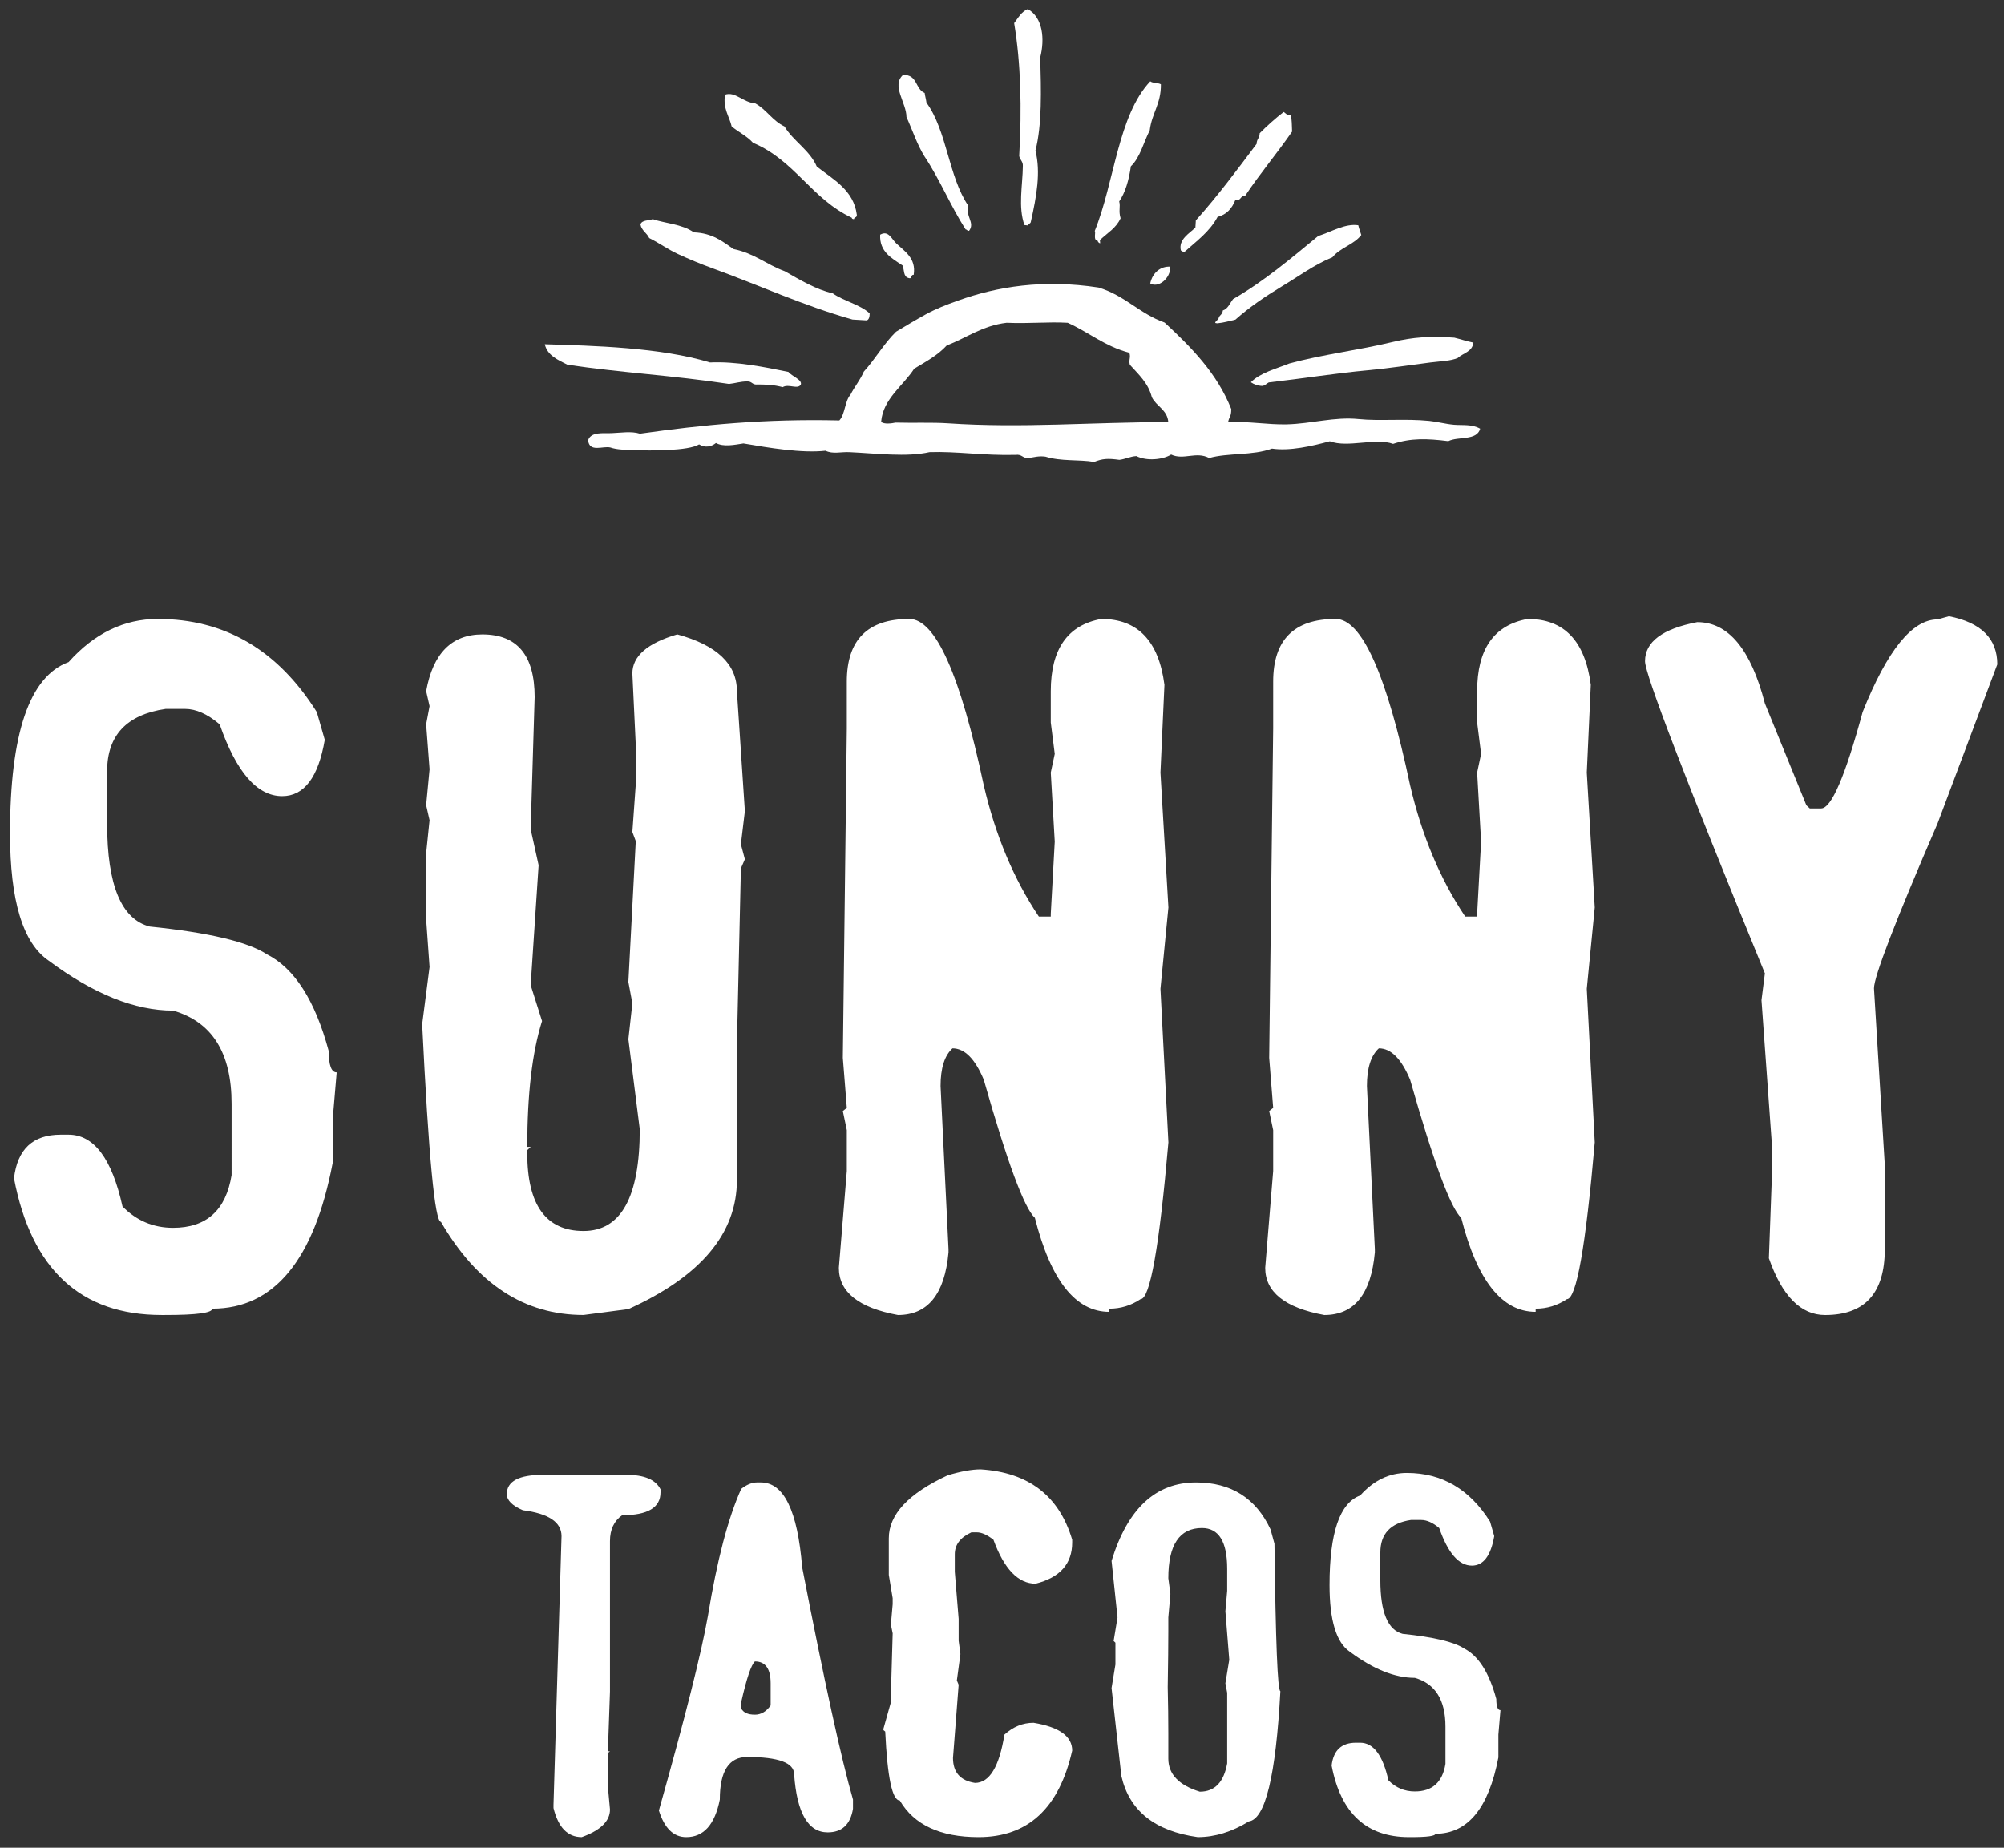
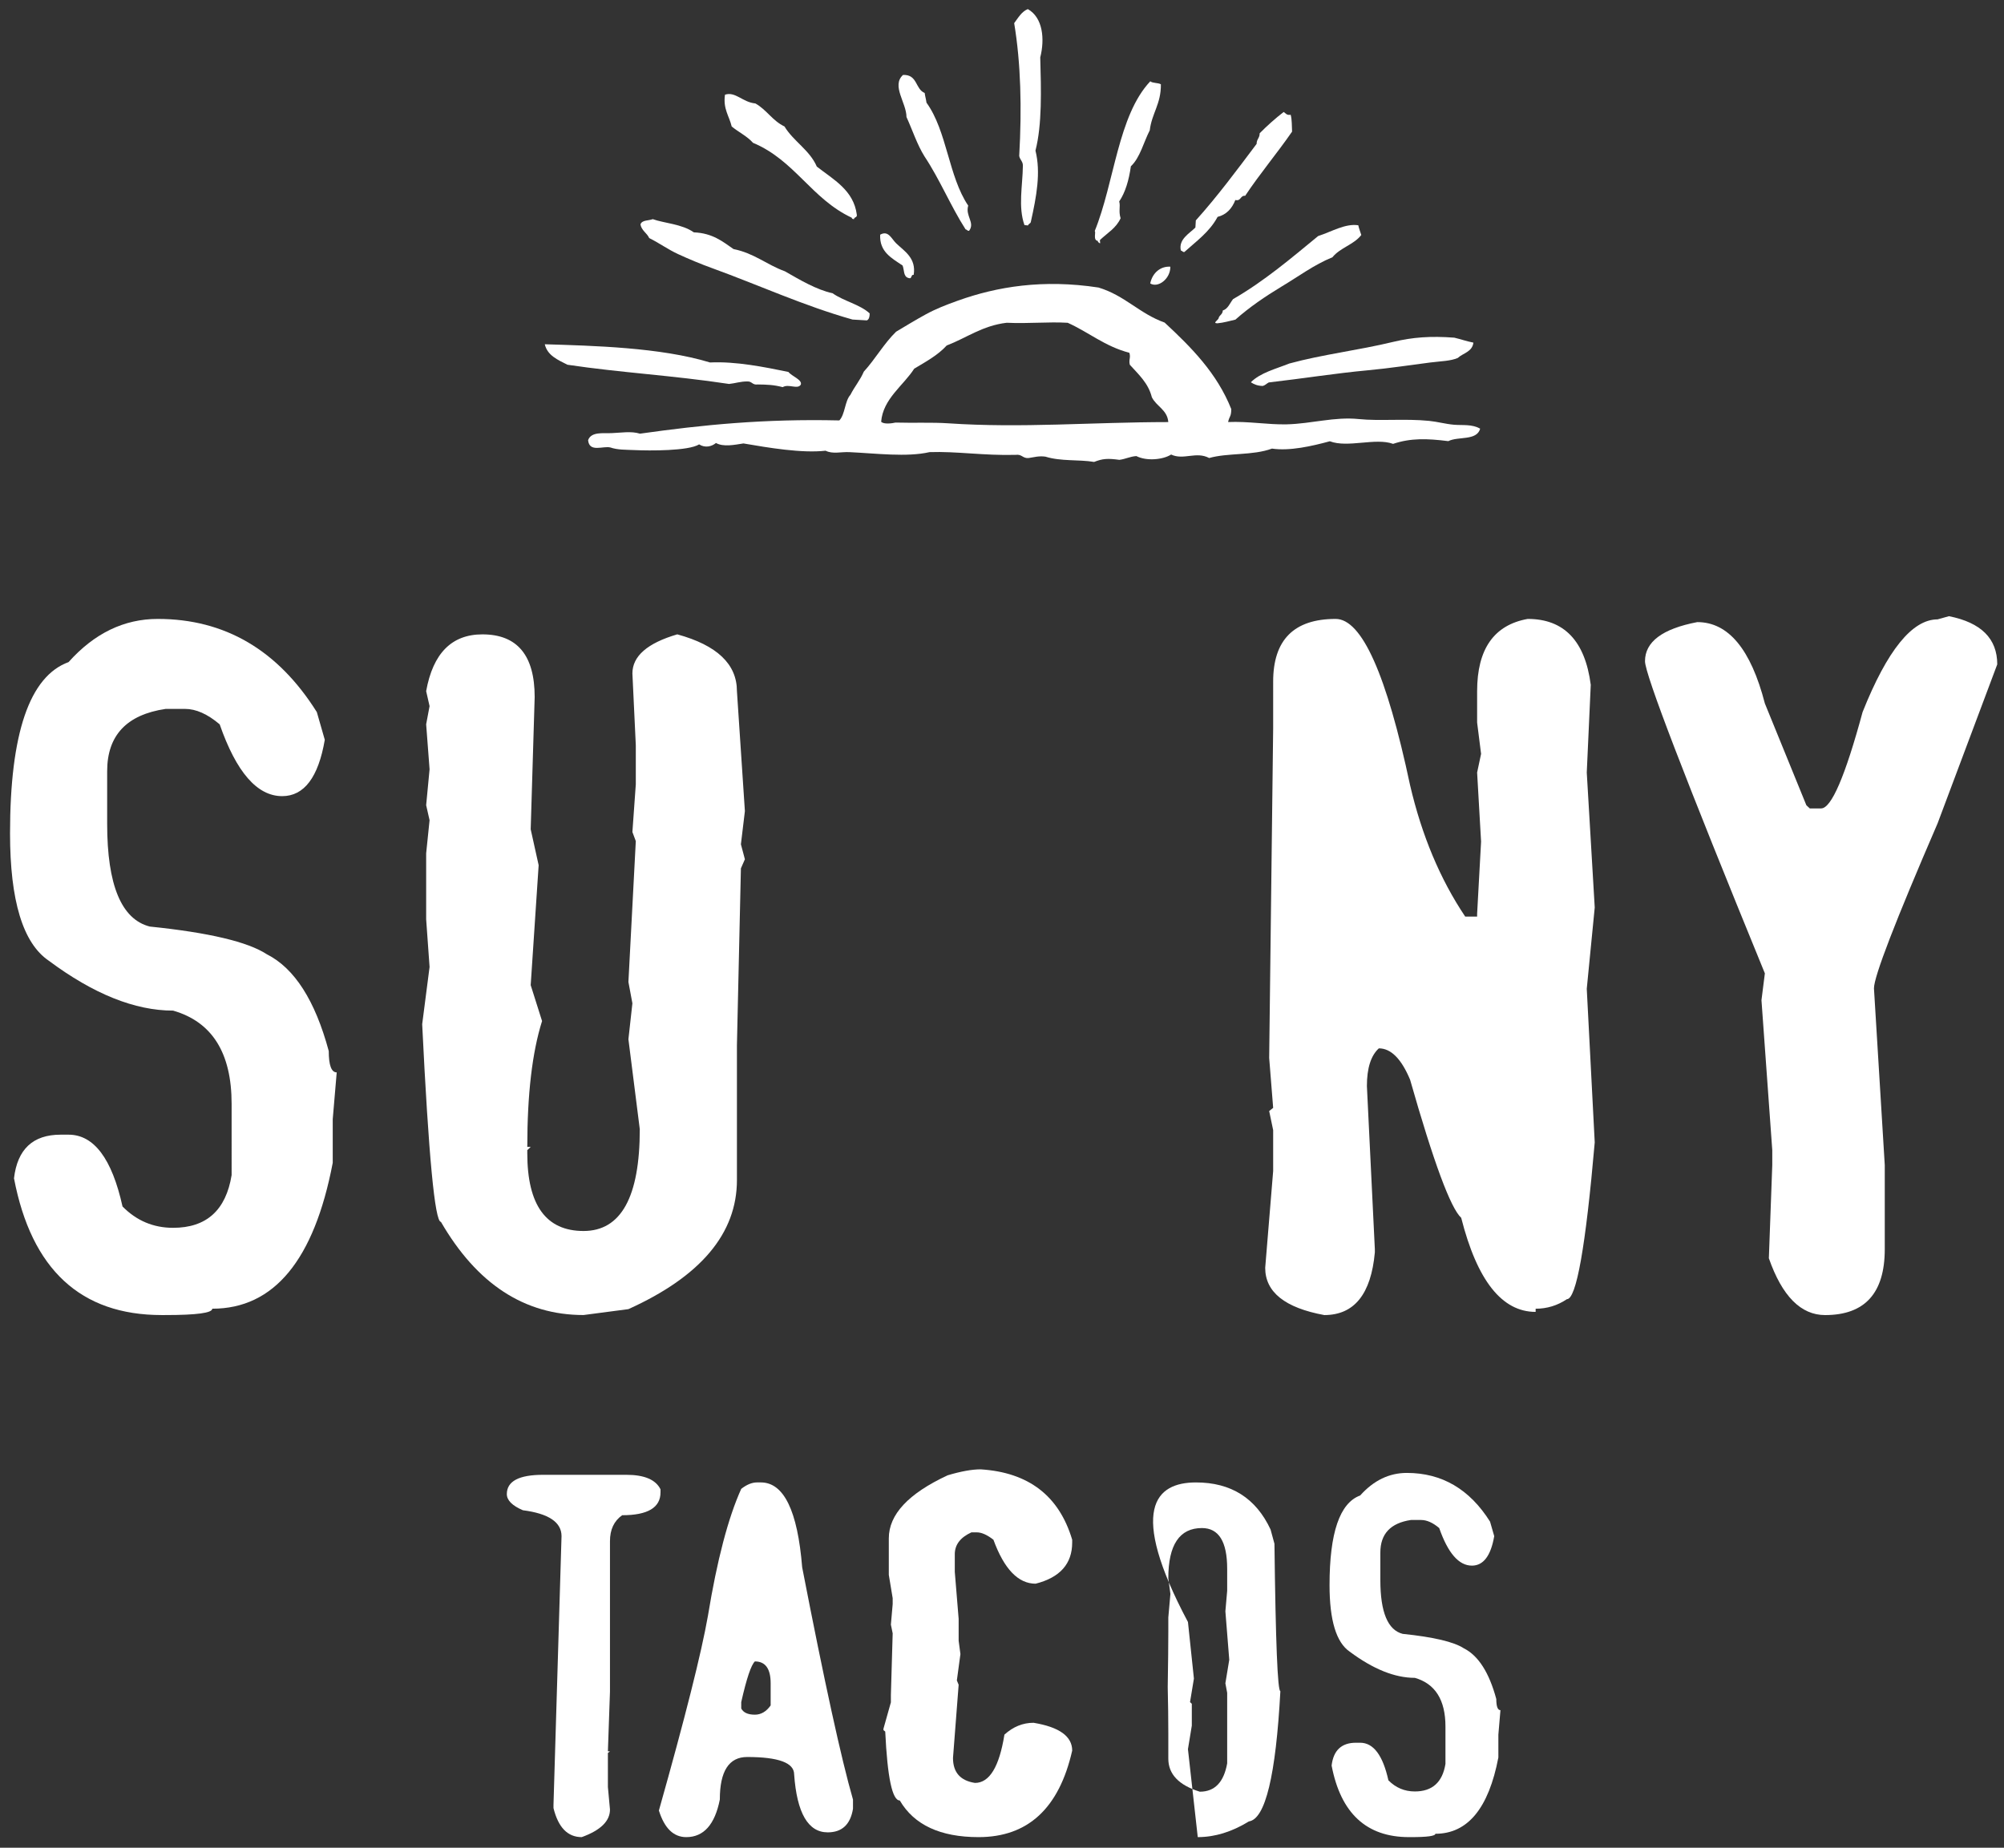
<svg xmlns="http://www.w3.org/2000/svg" version="1.1" x="0px" y="0px" width="283px" height="261px" viewBox="-1.417 -1.285 283 261" overflow="visible" enable-background="new -1.417 -1.285 283 261" xml:space="preserve">
  <rect x="-1.417" y="-1.285" width="283" height="261" fill="#333333" stroke="none" />
  <defs>
</defs>
  <path fill="#FFFFFF" d="M20.86,86.141c9.467,0,16.955,4.388,22.465,13.16l1.124,3.914c-0.911,5.306-2.918,7.959-6.018,7.959  c-3.531,0-6.473-3.378-8.825-10.142c-1.713-1.453-3.345-2.181-4.895-2.181h-2.729c-5.51,0.812-8.265,3.745-8.265,8.792v7.446  c0,8.644,2.007,13.481,6.018,14.506c8.344,0.855,13.853,2.16,16.528,3.914c3.904,1.971,6.82,6.526,8.746,13.673  c0,2.012,0.375,3.015,1.124,3.015l-0.562,6.614v6.161c-2.622,13.736-8.293,20.605-17.011,20.605c0,0.596-2.192,0.896-6.579,0.896  H21.42c-11.445,0-18.399-6.437-20.861-19.318c0.482-4.108,2.674-6.162,6.581-6.162h1.123c3.582,0,6.124,3.379,7.621,10.142  c1.98,2.01,4.359,3.015,7.142,3.015c4.704,0,7.462-2.48,8.265-7.445V154.63c0-7.19-2.756-11.577-8.265-13.161  c-5.403,0-11.261-2.354-17.572-7.061C1.817,131.927,0,125.937,0,116.436c0-14.12,2.754-22.187,8.264-24.196  C11.899,88.174,16.099,86.141,20.86,86.141" />
  <path fill="#FFFFFF" d="M66.704,88.323c4.921,0,7.384,2.952,7.384,8.857l-0.562,18.679l1.123,5.069l-1.123,16.944l1.605,5.072  c-1.391,4.407-2.086,10.336-2.086,17.779h0.481l-0.481,0.449v0.45c0,7.316,2.646,10.977,7.944,10.977  c5.294,0,7.942-4.793,7.942-14.379l-1.605-12.707l0.562-5.071l-0.562-3.018l1.043-19.898l-0.48-1.284l0.48-6.739v-5.522l-0.48-10.14  c0-2.439,2.111-4.279,6.337-5.521c5.618,1.539,8.424,4.216,8.424,8.023l1.124,16.947l-0.562,4.684l0.562,2.117l-0.562,1.284  l-0.562,24.969v19.062c0,7.533-5.106,13.61-15.324,18.231l-6.337,0.833c-8.346,0-15.06-4.385-20.14-13.158  c-0.855,0-1.739-9.307-2.647-27.92l1.043-8.086l-0.482-6.74v-9.31l0.482-4.683l-0.482-2.119l0.482-5.07l-0.482-6.356l0.482-2.567  l-0.482-2.118C59.724,90.999,62.373,88.323,66.704,88.323" />
-   <path fill="#FFFFFF" d="M126.993,86.141c3.691,0,7.193,7.832,10.512,23.493c1.655,7.103,4.25,13.286,7.782,18.551h1.684v-0.387  l0.561-10.205l-0.561-9.756l0.561-2.631l-0.561-4.43v-4.428c0-5.947,2.38-9.35,7.142-10.208c5.133,0,8.103,3.102,8.907,9.307  l-0.563,12.39l1.123,19.062l-1.123,11.489l1.123,21.694c-1.282,14.765-2.596,22.148-3.93,22.148  c-1.339,0.896-2.808,1.348-4.414,1.348v0.448c-4.761,0-8.264-4.429-10.511-13.286c-1.498-1.368-3.905-7.874-7.219-19.513  c-1.233-2.952-2.703-4.428-4.415-4.428c-1.124,1.024-1.684,2.802-1.684,5.327l1.123,23.044v0.449  c-0.536,5.903-2.916,8.855-7.141,8.855c-5.563-1.025-8.344-3.251-8.344-6.673l1.124-13.673v-5.776l-0.562-2.696l0.562-0.45  l-0.562-7.06l0.562-46.536V95C118.167,89.094,121.109,86.141,126.993,86.141" />
  <path fill="#FFFFFF" d="M187.2,86.141c3.691,0,7.194,7.832,10.512,23.493c1.656,7.103,4.25,13.286,7.783,18.551h1.684v-0.387  l0.559-10.205l-0.559-9.756l0.559-2.631l-0.559-4.43v-4.428c0-5.947,2.378-9.35,7.141-10.208c5.135,0,8.101,3.102,8.906,9.307  l-0.564,12.39l1.125,19.062l-1.125,11.489l1.125,21.694c-1.284,14.765-2.595,22.148-3.931,22.148  c-1.337,0.896-2.81,1.348-4.413,1.348v0.448c-4.761,0-8.264-4.429-10.511-13.286c-1.499-1.368-3.904-7.874-7.219-19.513  c-1.233-2.952-2.705-4.428-4.413-4.428c-1.125,1.024-1.686,2.802-1.686,5.327l1.122,23.044v0.449  c-0.535,5.903-2.914,8.855-7.14,8.855c-5.564-1.025-8.344-3.251-8.344-6.673l1.124-13.673v-5.776l-0.562-2.696l0.562-0.45  l-0.562-7.06l0.562-46.536V95C178.375,89.094,181.315,86.141,187.2,86.141" />
  <path fill="#FFFFFF" d="M273.809,85.755c4.546,0.9,6.821,3.168,6.821,6.804l-8.427,22.465c-5.988,13.865-8.984,21.632-8.984,23.302  l1.526,24.968v11.876c0,6.202-2.811,9.306-8.426,9.306c-3.422,0-6.072-2.674-7.942-8.025l0.481-13.157v-2.119l-1.525-21.18  l0.48-3.788c-11.284-27.556-16.928-42.255-16.928-44.095c0-2.738,2.46-4.58,7.382-5.521c4.387,0,7.569,3.83,9.546,11.49l5.86,14.378  l0.482,0.449h1.604c1.443,0,3.396-4.536,5.854-13.609c3.479-8.729,7.009-13.093,10.59-13.093L273.809,85.755z" />
  <path fill="#FFFFFF" d="M75.278,207.039h11.754c2.545,0,4.154,0.684,4.826,2.049v0.437c0,2.148-1.805,3.223-5.414,3.223  c-1.149,0.809-1.722,2.027-1.722,3.662v21.254l-0.293,8.429h0.293l-0.293,0.236v4.804l0.293,3.188c0,1.635-1.331,2.933-3.988,3.896  c-1.988,0-3.315-1.366-3.988-4.099v-0.468l1.135-37.947c0-1.968-1.82-3.192-5.457-3.659c-1.512-0.649-2.267-1.41-2.267-2.283  C70.158,207.948,71.864,207.039,75.278,207.039" />
  <path fill="#FFFFFF" d="M105.482,208.114h0.546c3.246,0,5.19,3.996,5.836,11.99c3.132,16.142,5.524,27.075,7.176,32.806v1.311  c-0.365,2.216-1.553,3.323-3.569,3.323c-2.77,0-4.352-2.729-4.742-8.193c0-1.634-2.212-2.451-6.632-2.451  c-2.575,0-3.862,2.003-3.862,6.011c-0.7,3.537-2.281,5.307-4.742,5.307c-1.793,0-3.079-1.254-3.863-3.758  c3.692-13.077,6.002-22.244,6.926-27.505c1.287-7.856,2.854-13.834,4.702-17.931C104.039,208.415,104.783,208.114,105.482,208.114   M105.187,233.399c-0.532,0.496-1.175,2.408-1.929,5.746v0.905c0.309,0.583,0.951,0.872,1.929,0.872c0.868,0,1.61-0.436,2.226-1.307  v-3.125C107.413,234.433,106.671,233.399,105.187,233.399" />
  <path fill="#FFFFFF" d="M137.065,206.267c6.773,0.428,11.082,3.741,12.929,9.941v0.402c0,3-1.72,4.938-5.164,5.81  c-2.462,0-4.448-2.071-5.959-6.211c-0.895-0.695-1.679-1.042-2.351-1.042h-0.755c-1.567,0.719-2.35,1.746-2.35,3.092v2.482  l0.545,6.651v3.087l0.251,1.881l-0.504,3.727l0.253,0.607l-0.798,10.338c0,2.039,1.037,3.214,3.106,3.529  c2.043,0,3.428-2.272,4.156-6.819c1.232-1.119,2.602-1.676,4.114-1.676c3.637,0.603,5.457,1.912,5.457,3.929  c-1.847,8.147-6.254,12.222-13.222,12.222c-5.399,0-9.108-1.724-11.123-5.174c-1.063,0-1.75-3.244-2.057-9.738l-0.251-0.199v-0.201  l1.049-3.727v-1.045l0.253-8.693l-0.253-1.243l0.253-2.889v-0.841l-0.546-3.291v-5.169c0-3.361,2.771-6.325,8.31-8.899  C134.279,206.549,135.835,206.267,137.065,206.267" />
-   <path fill="#FFFFFF" d="M167.476,208.116c4.954,0,8.463,2.215,10.534,6.649l0.548,2.014c0.167,13.878,0.446,20.819,0.837,20.819  c-0.642,11.934-2.125,18.067-4.448,18.401c-2.406,1.479-4.814,2.217-7.22,2.217c-6.073-0.85-9.669-3.725-10.788-8.632l-1.385-12.423  l0.546-3.325v-3.087l-0.253-0.236l0.549-3.323l-0.841-7.993C157.821,211.809,161.793,208.116,167.476,208.116 M163.57,221.646  l0.295,2.218l-0.295,3.326v1.979c0,1.789-0.028,4.411-0.084,7.858c0.057,2.375,0.084,4.558,0.084,6.546v3.559  c0,2.196,1.484,3.751,4.449,4.669c2.1,0,3.385-1.33,3.863-3.996v-9.974l-0.253-1.344l0.547-3.321l-0.547-6.852l0.253-2.887v-3.124  c0-3.83-1.19-5.744-3.569-5.744C165.152,214.562,163.57,216.925,163.57,221.646" />
+   <path fill="#FFFFFF" d="M167.476,208.116c4.954,0,8.463,2.215,10.534,6.649l0.548,2.014c0.167,13.878,0.446,20.819,0.837,20.819  c-0.642,11.934-2.125,18.067-4.448,18.401c-2.406,1.479-4.814,2.217-7.22,2.217l-1.385-12.423  l0.546-3.325v-3.087l-0.253-0.236l0.549-3.323l-0.841-7.993C157.821,211.809,161.793,208.116,167.476,208.116 M163.57,221.646  l0.295,2.218l-0.295,3.326v1.979c0,1.789-0.028,4.411-0.084,7.858c0.057,2.375,0.084,4.558,0.084,6.546v3.559  c0,2.196,1.484,3.751,4.449,4.669c2.1,0,3.385-1.33,3.863-3.996v-9.974l-0.253-1.344l0.547-3.321l-0.547-6.852l0.253-2.887v-3.124  c0-3.83-1.19-5.744-3.569-5.744C165.152,214.562,163.57,216.925,163.57,221.646" />
  <path fill="#FFFFFF" d="M197.252,206.772c4.953,0,8.868,2.294,11.753,6.884l0.589,2.047c-0.477,2.775-1.53,4.165-3.151,4.165  c-1.848,0-3.385-1.767-4.617-5.307c-0.896-0.759-1.75-1.141-2.56-1.141h-1.428c-2.884,0.427-4.326,1.958-4.326,4.602v3.894  c0,4.522,1.052,7.053,3.151,7.59c4.366,0.45,7.246,1.129,8.647,2.047c2.043,1.031,3.565,3.415,4.575,7.155  c0,1.051,0.195,1.576,0.587,1.576l-0.293,3.46v3.223c-1.371,7.186-4.338,10.778-8.897,10.778c0,0.316-1.149,0.472-3.443,0.472  h-0.295c-5.987,0-9.629-3.369-10.913-10.107c0.251-2.15,1.398-3.225,3.443-3.225h0.587c1.875,0,3.202,1.77,3.988,5.307  c1.033,1.051,2.279,1.575,3.734,1.575c2.462,0,3.906-1.295,4.324-3.893v-5.272c0-3.76-1.44-6.054-4.324-6.882  c-2.825,0-5.888-1.232-9.191-3.696c-1.903-1.296-2.854-4.432-2.854-9.402c0-7.387,1.441-11.608,4.323-12.661  C192.565,207.834,194.761,206.772,197.252,206.772" />
  <path fill="#FFFFFF" d="M143.03,22.159c-0.034,2.799-0.688,5.755,0.221,8.346c0.167,0.019,0.336,0.039,0.502,0.058  c0.07-0.232,0.312-0.245,0.392-0.464c0.827-3.704,1.431-7.015,0.664-10.109c0.944-3.685,0.802-8.56,0.675-13.167  c0.653-2.585,0.384-5.619-1.755-6.823c-0.884,0.357-1.359,1.229-1.927,1.983c0.946,5.693,1.09,12.018,0.712,18.758  C142.6,21.281,143.067,21.521,143.03,22.159" />
  <path fill="#FFFFFF" d="M104.92,18.888c5.908,2.475,8.256,7.917,13.941,10.578c0.024,0.139,0.123,0.208,0.321,0.2  c0.029-0.336,0.475-0.178,0.396-0.641c-0.454-3.448-3.278-4.926-5.648-6.78c-0.997-2.327-3.296-3.566-4.566-5.667  c-1.7-0.81-2.511-2.356-4.108-3.251c-1.807-0.164-2.814-1.723-4.292-1.236c-0.294,2.005,0.602,3.02,0.947,4.489  C102.877,17.382,104.107,17.96,104.92,18.888" />
  <path fill="#FFFFFF" d="M129.136,20.803c2.157,3.241,3.7,7.029,5.806,10.315c0.217,0.021,0.219,0.231,0.494,0.2  c0.874-1.161-0.563-2.076-0.124-3.558c-2.789-4.114-2.985-10.531-5.893-14.542c-0.063-0.474-0.193-0.893-0.255-1.369  c-1.354-0.553-0.985-2.635-3.06-2.548c-1.667,1.527,0.485,3.917,0.49,5.942C127.442,17.096,128.089,19.129,129.136,20.803" />
  <path fill="#FFFFFF" d="M153.6,32.736c0.026,0.194,0.173,0.27,0.318,0.356c0.076-0.099-0.061-0.42,0.029-0.503  c1.097-1.029,2.245-1.649,2.885-3.042c-0.323-1.072,0.012-1.636-0.197-2.375c0.874-1.294,1.37-3.009,1.648-4.969  c1.306-1.227,1.791-3.375,2.667-5.082c0.293-2.424,1.601-3.706,1.571-6.498c-0.388-0.239-1.16-0.136-1.497-0.424  c-4.573,4.844-5.06,14.302-7.848,21.157C153.39,31.439,152.901,32.659,153.6,32.736" />
  <path fill="#FFFFFF" d="M165.84,34.309c1.68-1.517,3.548-2.828,4.688-4.957c1.258-0.318,2.035-1.182,2.507-2.386  c0.819,0.205,0.68-0.669,1.387-0.594c2.096-3.149,4.482-5.969,6.625-9.065c-0.045-0.812-0.007-1.699-0.199-2.379  c-0.59,0.099-0.697-0.231-0.99-0.396c-1.198,0.928-2.326,1.93-3.389,3.01c0.015,0.668-0.437,0.825-0.428,1.492  c-2.776,3.7-5.538,7.421-8.585,10.812c-0.02,0.336-0.042,0.67-0.062,1.008c-0.824,0.833-2.427,1.663-2.051,3.256  C165.563,34.131,165.565,34.342,165.84,34.309" />
  <path fill="#FFFFFF" d="M163.858,36.386c-1.338-0.086-2.511,0.804-2.845,2.366C162.115,39.431,163.868,38.122,163.858,36.386" />
  <path fill="#FFFFFF" d="M126.039,36.215c0.264,0.61,0.082,1.589,0.854,1.771c0.528,0.198,0.284-0.532,0.717-0.441  c0.395-2.387-1.35-3.376-2.472-4.46c-0.67-0.646-1.107-1.884-2.26-1.218C122.764,34.291,124.496,35.174,126.039,36.215" />
  <path fill="#FFFFFF" d="M171.263,42.575c-0.024,0.511-0.396,0.63-0.566,0.979c0.043,0.349-0.977,0.802-0.218,0.831  c0.933-0.083,1.723-0.333,2.565-0.521c1.992-1.769,4.214-3.275,6.531-4.678c2.366-1.409,4.523-3.048,7.172-4.134  c1.088-1.353,3.005-1.765,4.073-3.14c-0.133-0.463-0.319-0.884-0.424-1.377c-1.835-0.278-3.734,0.896-5.667,1.523  c-3.839,3.156-7.623,6.38-12.019,8.912C172.259,41.542,172.01,42.329,171.263,42.575" />
  <path fill="#FFFFFF" d="M90.264,32.342c1.422,0.709,2.649,1.61,4.089,2.272c1.54,0.708,3.168,1.391,4.78,1.973  c6.507,2.36,13.036,5.353,19.845,7.266c0.673,0.039,1.347,0.078,2.019,0.119c0.305-0.136,0.404-0.504,0.398-0.989  c-1.381-1.272-3.678-1.734-5.237-2.847c-2.288-0.488-4.68-1.927-6.743-3.104c-2.557-0.921-4.311-2.546-7.247-3.135  c-1.542-1.072-2.97-2.255-5.604-2.36c-1.663-1.186-4.248-1.297-5.802-1.868c-0.586,0.239-1.513,0.092-1.736,0.742  C89.178,31.285,89.939,31.619,90.264,32.342" />
  <path fill="#FFFFFF" d="M175.224,52.711c0.44,0.293,0.959,0.509,1.683,0.522c0.352-0.093,0.55-0.344,0.848-0.496  c4.762-0.545,9.395-1.291,14.016-1.719c3.047-0.281,6.177-0.769,8.781-1.097c1.646-0.202,2.834-0.202,3.887-0.637  c0.758-0.703,2.054-0.856,2.214-2.171c-0.947-0.186-1.782-0.482-2.695-0.7c-3.342-0.252-5.873-0.065-8.606,0.589  c-5.021,1.212-9.96,1.769-14.702,3.063C178.729,50.836,176.572,51.36,175.224,52.711" />
  <path fill="#FFFFFF" d="M78.721,50.238c7.705,1.145,14.795,1.497,22.818,2.713c0.877-0.089,1.598-0.355,2.553-0.355  c0.708-0.041,0.715,0.536,1.497,0.427c1.302,0.015,2.258,0.047,3.524,0.379c0.849-0.514,2.105,0.377,2.557-0.357  c0.239-0.688-1.288-1.187-1.75-1.792c-3.395-0.695-7.436-1.514-11.074-1.337c-6.975-2.131-16.507-2.362-23.331-2.572  C75.885,48.929,77.348,49.546,78.721,50.238" />
  <path fill="#FFFFFF" d="M203.924,58.713c-1.187-0.1-2.333-0.428-3.515-0.546c-3.402-0.345-6.968,0.047-9.955-0.258  c-3.428-0.351-6.657,0.662-10.181,0.747c-2.657,0.059-5.394-0.449-8.262-0.326c0.204-0.916,0.438-0.699,0.449-1.83  c-2.015-5.071-5.635-8.715-9.411-12.22c-3.55-1.262-5.623-3.834-9.336-4.95c-7.846-1.197-14.319-0.134-19.877,1.858  c-1.636,0.585-3.09,1.152-4.509,1.927c-1.485,0.812-2.858,1.654-4.201,2.456c-1.711,1.663-2.941,3.871-4.56,5.642  c-0.517,1.214-1.309,2.116-1.885,3.267c-0.806,0.886-0.744,2.757-1.568,3.622c-10.608-0.246-19.242,0.615-28.159,1.871  c-1.23-0.389-2.726-0.121-4.051-0.074c-1.135,0.048-2.837-0.236-3.269,0.992c0.167,1.794,2.123,0.772,3.149,1.032  c1.007,0.345,2.095,0.314,3.357,0.367c2.191,0.102,7.674,0.135,9.172-0.804c0.834,0.528,1.749,0.321,2.378-0.195  c1.076,0.592,2.631,0.254,3.881,0.062c3.577,0.613,8.244,1.405,11.598,1.027c1.011,0.504,2.168,0.144,3.365,0.201  c3.801,0.177,8.096,0.735,11.322-0.002c3.789-0.133,7.678,0.507,12.141,0.387c0.924-0.128,0.978,0.516,1.833,0.448  c0.758-0.102,1.414-0.325,2.377-0.197c2.242,0.695,4.701,0.381,6.882,0.748c1.21-0.47,1.89-0.522,3.566-0.295  c0.866-0.103,1.492-0.472,2.399-0.532c1.481,0.75,3.79,0.502,4.909-0.217c1.768,0.833,3.524-0.49,5.377,0.491  c2.644-0.754,6.139-0.323,8.867-1.331c2.5,0.375,5.674-0.357,8.171-1.035c2.534,0.97,6.433-0.537,8.933,0.367  c2.494-0.833,4.791-0.763,7.796-0.385c1.394-0.705,4.022-0.015,4.499-1.758C206.451,58.604,205.163,58.813,203.924,58.713   M132.466,58.508c-2.266-0.152-4.862-0.029-7.428-0.103c-0.443,0.107-1.651,0.283-2.021-0.12c0.265-3.237,3.132-5.094,4.671-7.495  c1.629-0.976,3.323-1.886,4.588-3.273c2.814-1.078,5.052-2.811,8.47-3.21c3.161,0.144,5.837-0.162,8.616,0.003  c2.985,1.34,5.237,3.328,8.704,4.236c0.233,0.703-0.118,0.942,0.067,1.692c1.224,1.361,2.606,2.581,3.109,4.58  c0.632,1.299,2.189,1.777,2.325,3.517C152.792,58.344,142.855,59.213,132.466,58.508" />
</svg>